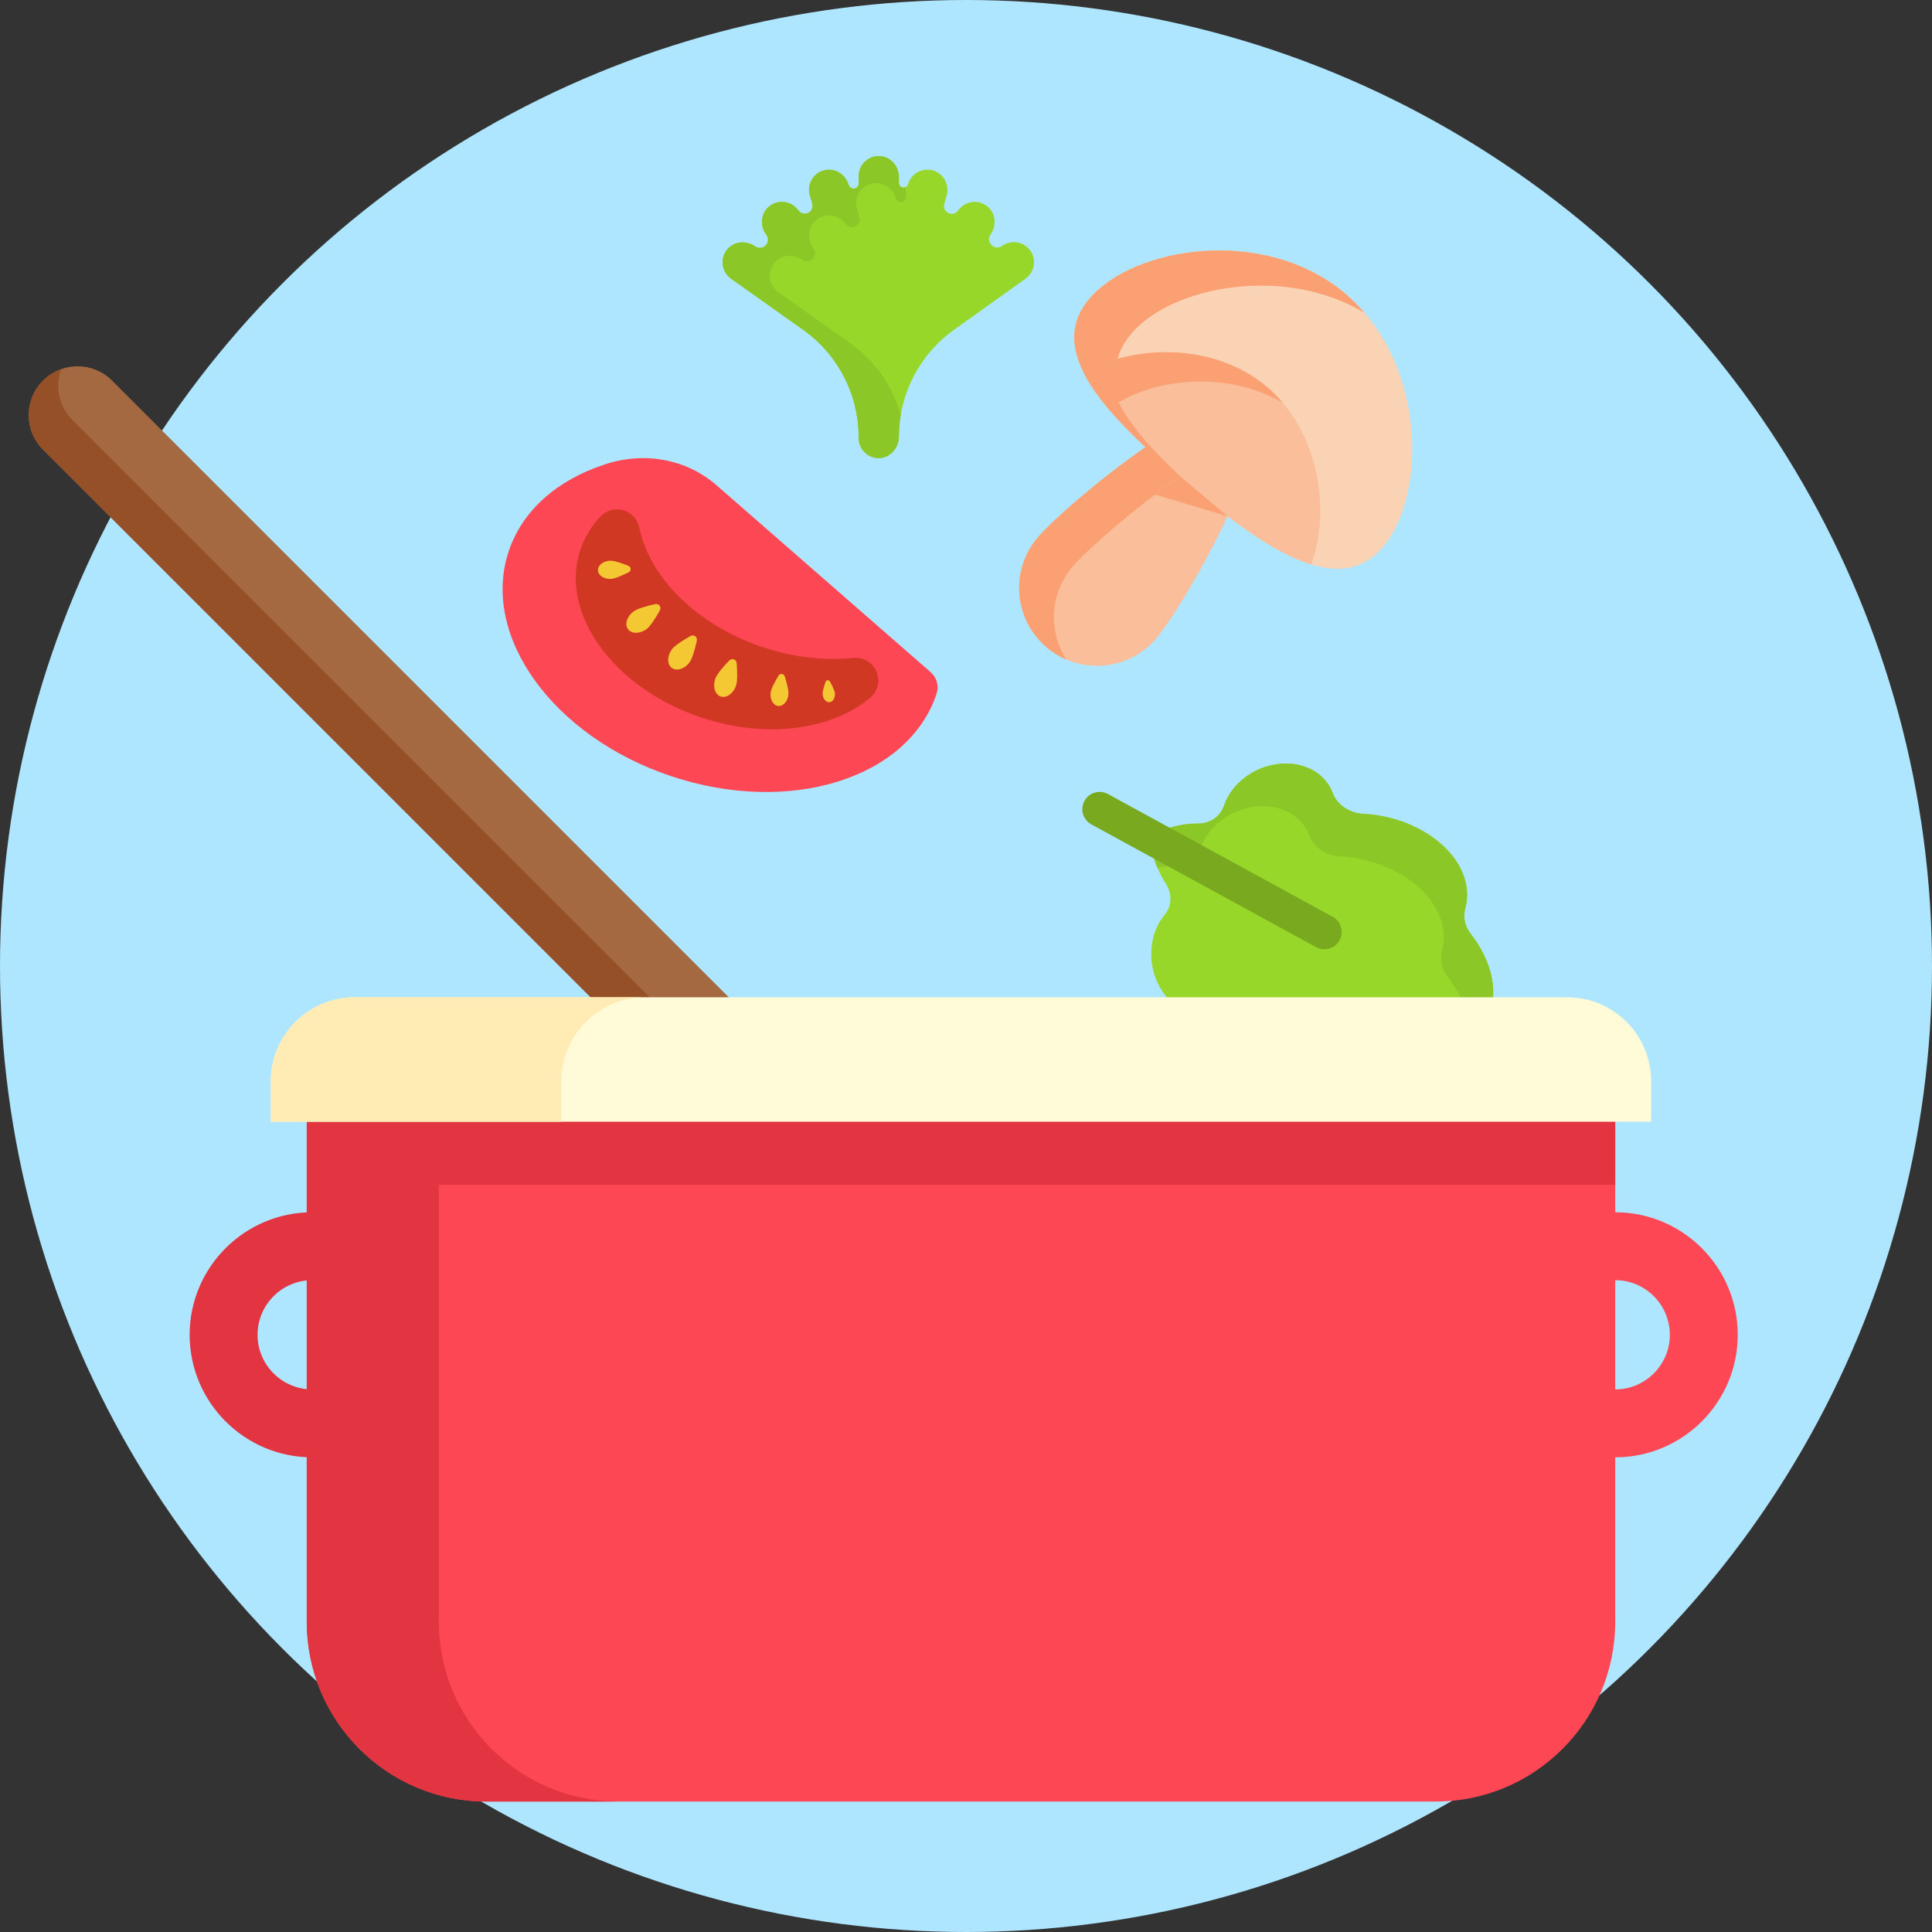
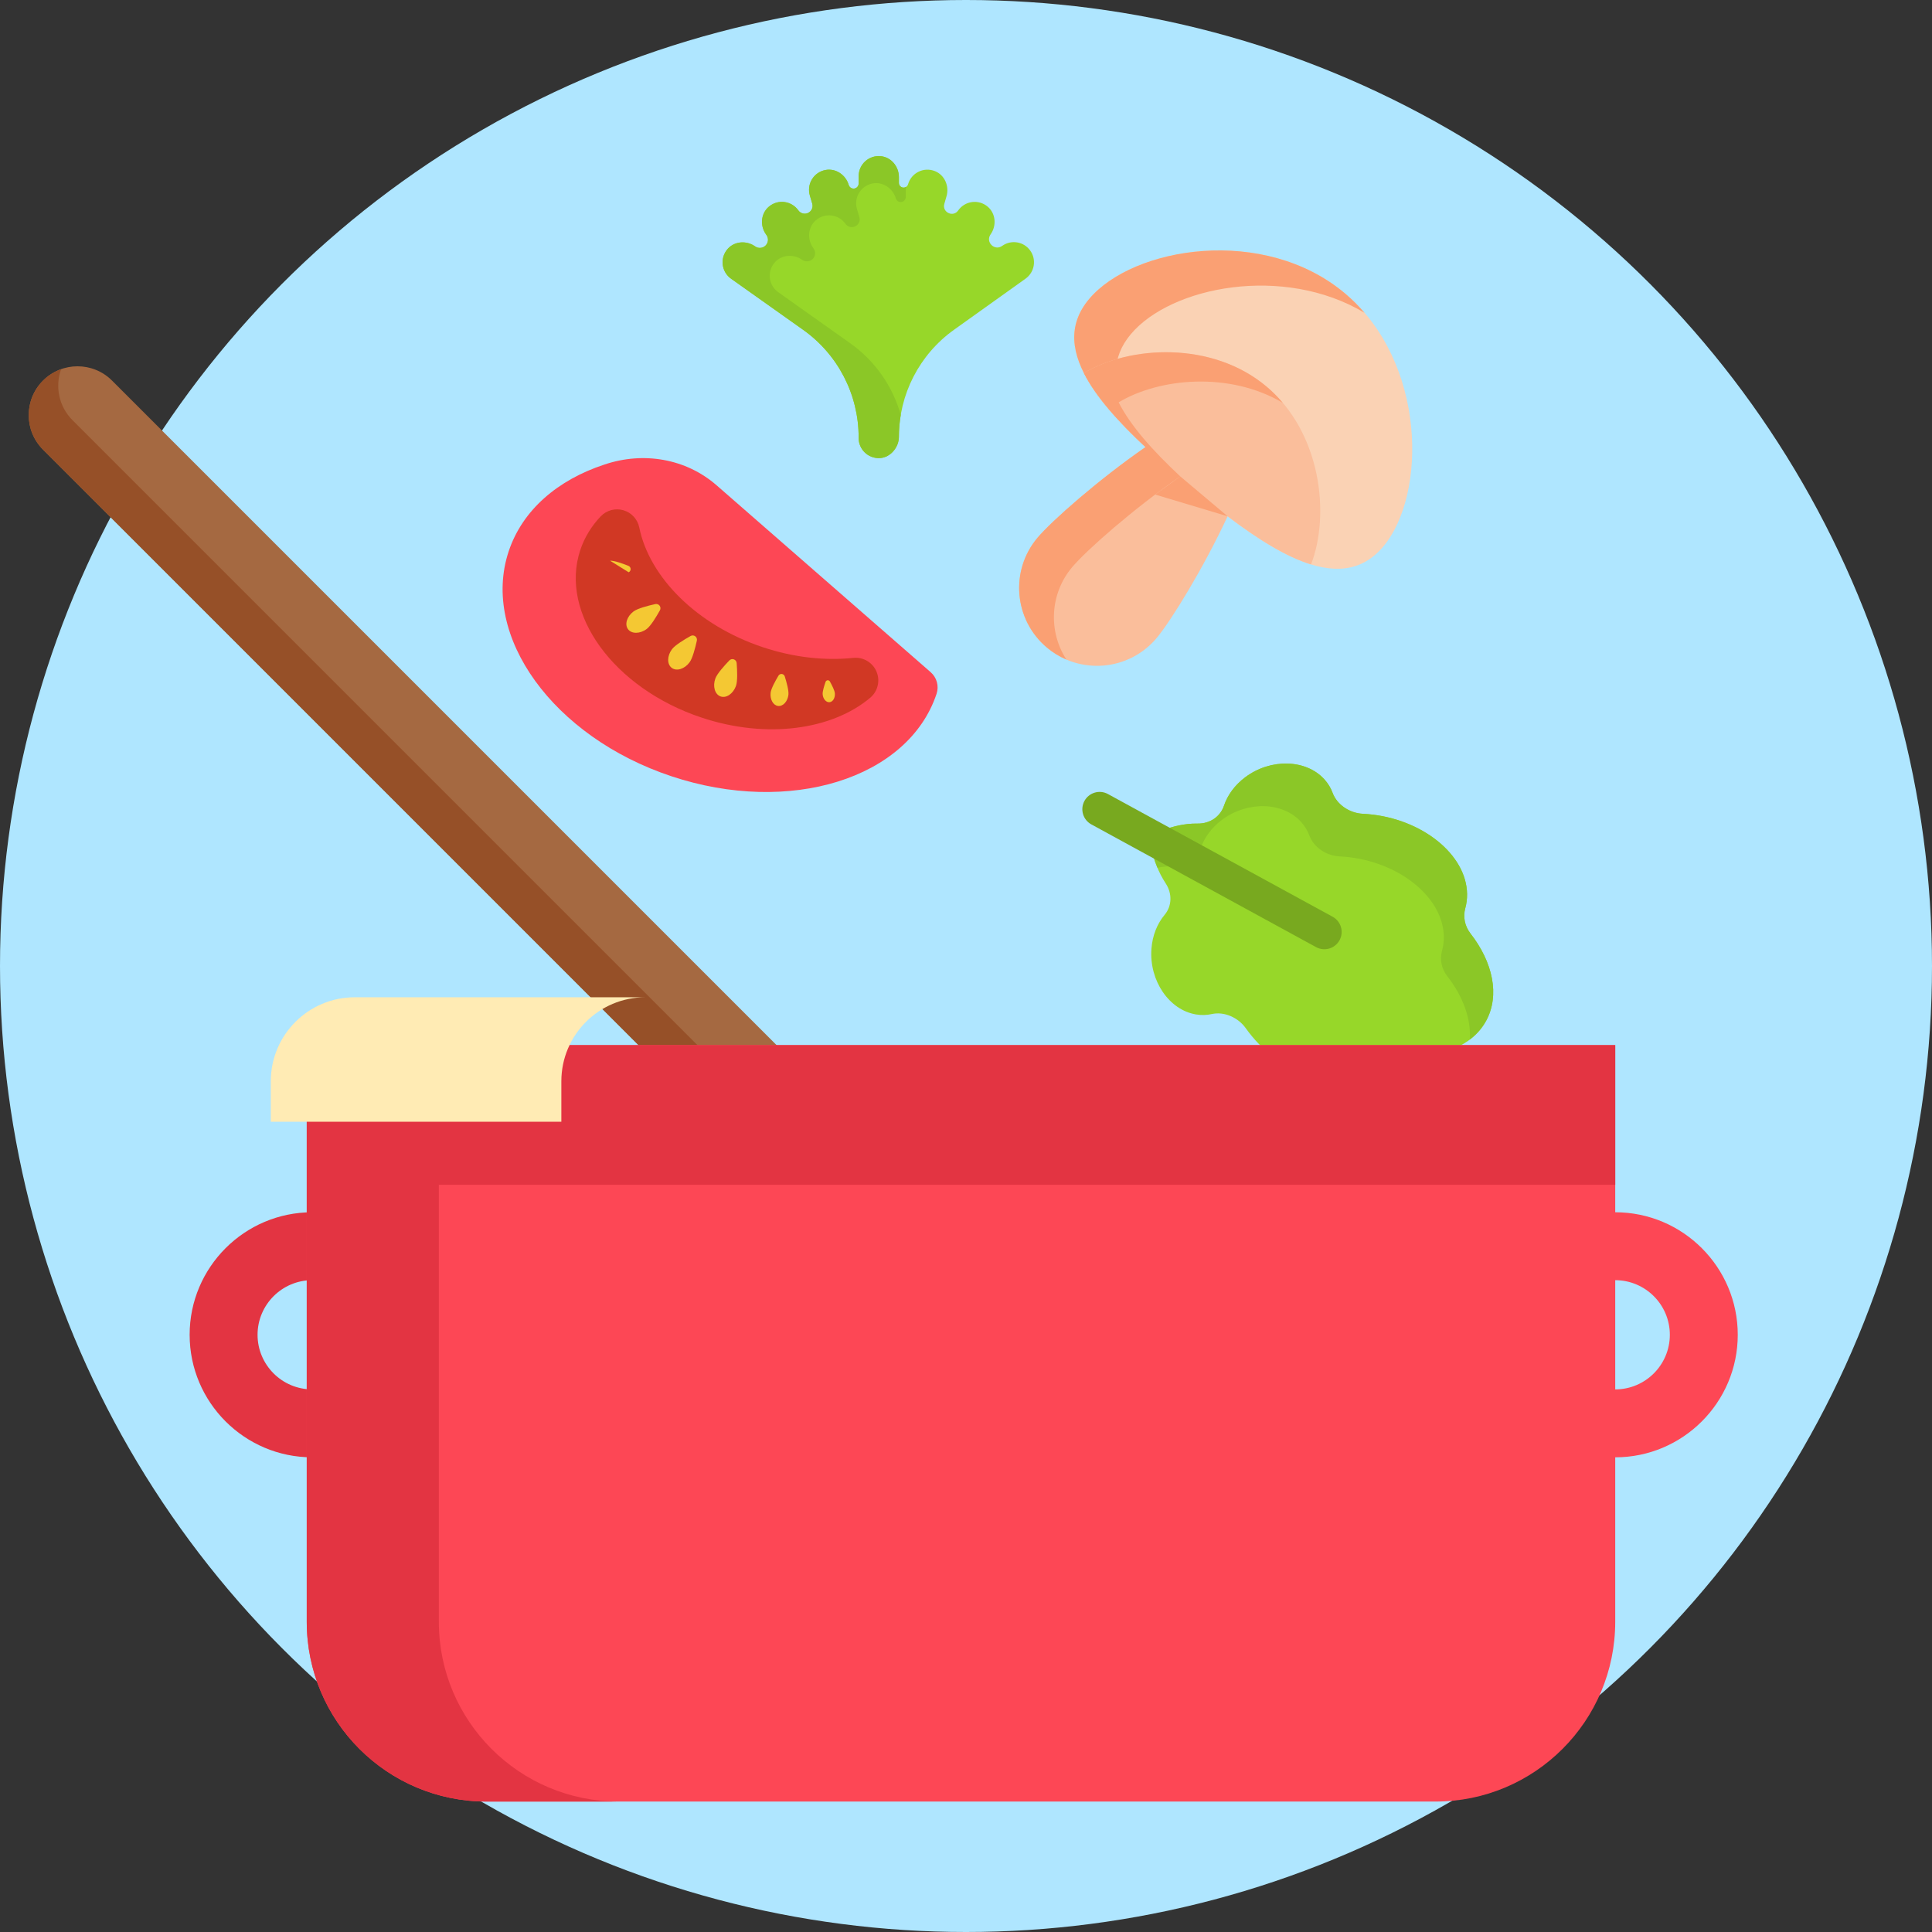
<svg xmlns="http://www.w3.org/2000/svg" id="Layer_1" height="512" viewBox="0 0 512 512" width="512">
  <rect x="0" y="0" width="512" height="512" fill="#333333" stroke="none" />
  <g>
    <circle cx="256" cy="256" fill="#afe6ff" r="256" />
    <g>
      <path d="m226.025 297.194-18.293 18.293-196.332-196.332c-5.051-5.051-5.051-13.241 0-18.293 5.051-5.051 13.241-5.051 18.293 0z" fill="#a56941" />
      <path d="m16.19 97.842c-1.747.624-3.391 1.621-4.79 3.02-5.051 5.051-5.051 13.241 0 18.293l196.332 196.332 7.81-7.81-196.332-196.332c-3.653-3.653-4.65-8.942-3.02-13.503z" fill="#965028" />
    </g>
    <g>
      <g id="XMLID_9_">
        <g id="XMLID_10_">
          <g id="XMLID_11_">
            <path d="m316.992 268.844c1.429.233 2.824.185 4.146-.108 3.297-.73 6.976.902 8.998 3.743.256.359.52.717.794 1.072 8.796 11.411 23.125 16.198 32.005 10.691 1.077-.668 2.021-1.458 2.835-2.349 1.498-1.64 3.708-2.571 6.148-2.335 9.679.937 18.18-2.186 21.91-9.017 3.704-6.783 1.791-15.547-4.131-23.146-1.57-2.015-1.996-4.472-1.383-6.704.332-1.209.497-2.477.476-3.793-.167-10.448-11.939-19.916-26.294-21.148-.447-.038-.891-.068-1.331-.089-3.483-.165-6.844-2.379-8.013-5.547-.469-1.271-1.182-2.47-2.151-3.547-4.858-5.399-14.28-5.649-21.043-.559-2.766 2.082-4.655 4.733-5.591 7.51-.97 2.877-3.687 4.791-7.02 4.738-7.03-.111-12.651 3.449-12.651 3.449s.239 6.309 4.231 12.408c1.791 2.736 1.628 6.039-.288 8.325-1.941 2.315-3.229 5.429-3.494 9.005-.625 8.44 4.678 16.231 11.847 17.401z" fill="#97d729" />
          </g>
        </g>
      </g>
      <g>
        <path d="m311.181 229.548c3.333.053 6.05-1.861 7.02-4.738.936-2.777 2.825-5.428 5.591-7.51 6.764-5.09 16.185-4.839 21.043.559.968 1.076 1.682 2.275 2.151 3.547 1.168 3.169 4.529 5.382 8.013 5.547.44.021.884.05 1.331.089 14.355 1.232 26.127 10.7 26.294 21.148.021 1.316-.144 2.584-.476 3.793-.613 2.232-.188 4.689 1.383 6.704 4.203 5.394 6.373 11.372 5.962 16.815 1.781-1.344 3.262-2.994 4.336-4.962 3.704-6.783 1.791-15.547-4.13-23.146-1.57-2.015-1.996-4.472-1.383-6.704.332-1.209.497-2.477.476-3.793-.167-10.448-11.939-19.916-26.294-21.148-.447-.038-.891-.068-1.331-.089-3.483-.165-6.845-2.379-8.013-5.547-.469-1.271-1.182-2.47-2.151-3.547-4.858-5.399-14.28-5.649-21.043-.559-2.766 2.081-4.655 4.733-5.591 7.51-.97 2.877-3.687 4.791-7.02 4.738-7.03-.111-12.651 3.449-12.651 3.449s.149 3.742 2.035 8.245c1.383-.261 2.877-.426 4.448-.401z" fill="#8bc727" />
      </g>
      <g>
        <path d="m287.016 215.741c-.33-1.126-.232-2.377.375-3.489 1.214-2.222 3.999-3.039 6.221-1.826l59.553 32.523c2.222 1.214 3.04 3.999 1.826 6.221s-3.999 3.039-6.221 1.826l-59.553-32.523c-1.111-.606-1.87-1.606-2.201-2.732z" fill="#78a91f" />
      </g>
    </g>
    <g>
      <g>
        <path d="m82.728 386.205c-17.905 0-32.472-14.566-32.472-32.471s14.567-32.471 32.472-32.471 32.471 14.566 32.471 32.471-14.567 32.471-32.471 32.471zm0-46.942c-7.979 0-14.472 6.492-14.472 14.471s6.492 14.471 14.472 14.471 14.471-6.492 14.471-14.471-6.492-14.471-14.471-14.471z" fill="#e33442" />
      </g>
      <g>
        <path d="m428.053 386.205c-17.905 0-32.471-14.566-32.471-32.471s14.566-32.471 32.471-32.471 32.471 14.566 32.471 32.471-14.566 32.471-32.471 32.471zm0-46.942c-7.979 0-14.471 6.492-14.471 14.471s6.492 14.471 14.471 14.471 14.471-6.492 14.471-14.471-6.492-14.471-14.471-14.471z" fill="#fd4755" />
      </g>
      <g>
        <path d="m380.4 477.434h-251.457c-26.318 0-47.652-21.335-47.652-47.652v-152.806h346.762v152.805c0 26.318-21.335 47.653-47.653 47.653z" fill="#fd4755" />
      </g>
      <g>
        <path d="m116.296 429.782v-115.806h311.757v-37h-346.762v152.805c0 26.318 21.335 47.652 47.652 47.652h35.006c-26.318.001-47.653-21.334-47.653-47.651z" fill="#e33442" />
      </g>
      <g>
-         <path d="m415.313 264.289h-321.282c-12.297 0-22.267 9.969-22.267 22.267v10.72h365.815v-10.72c0-12.298-9.969-22.267-22.266-22.267z" fill="#fffad7" />
-       </g>
+         </g>
      <path d="m171.031 264.289h-77c-12.297 0-22.267 9.969-22.267 22.267v10.72h77v-10.72c0-12.298 9.969-22.267 22.267-22.267z" fill="#ffebb4" />
    </g>
    <g>
      <path d="m366.553 144.871c-11.66 13.838-30.791 1.148-52.306-16.98s-37.267-34.828-25.608-48.667c11.66-13.838 46.315-19.574 67.831-1.446 21.515 18.128 21.743 53.255 10.083 67.093z" fill="#fad2b4" />
      <path d="m299.695 88.54c10.642-12.631 40.438-18.501 61.918-5.646-1.559-1.815-3.265-3.533-5.142-5.115-21.515-18.128-56.171-12.392-67.831 1.446s4.093 30.539 25.608 48.667c1.877 1.582 3.735 3.119 5.573 4.604-18.57-16.309-30.768-31.325-20.126-43.956z" fill="#faa073" />
      <path d="m347.439 149.582c5.108-13.205 2.671-34.95-11.77-47.117-14.44-12.167-36.283-10.879-48.43-3.605 3.16 6.233 9.025 12.802 16.329 19.625-12.376 8.563-24.841 19.54-28.629 24.037-7.343 8.715-6.23 21.732 2.484 29.075 8.715 7.343 21.732 6.23 29.075-2.485 3.789-4.497 12.491-18.643 18.831-32.293 7.962 6.041 15.432 10.706 22.11 12.763z" fill="#fabe9b" />
      <g fill="#faa073">
        <path d="m284.152 150.284c3.789-4.497 16.254-15.473 28.629-24.037-7.304-6.822-13.168-13.392-16.329-19.625 10.83-6.486 29.363-8.203 43.489.121-1.289-1.522-2.706-2.959-4.272-4.279-14.44-12.167-36.283-10.879-48.43-3.605 3.16 6.233 9.025 12.802 16.329 19.625-12.376 8.563-24.841 19.54-28.629 24.037-7.343 8.715-6.23 21.732 2.484 29.075 1.603 1.35 3.352 2.412 5.184 3.196-4.807-7.419-4.448-17.395 1.545-24.508z" />
        <path d="m325.329 136.82-12.548-10.572-6.65 4.815z" />
      </g>
    </g>
    <g>
      <path d="m233.241 121.397c2.752-.182 4.978-2.862 4.978-5.62 0-11.266 5.441-21.839 14.609-28.388l18.956-13.54c2.399-1.712 2.954-5.045 1.241-7.442-1.71-2.407-5.045-2.953-7.442-1.241-2.008 1.434-4.488-1.025-3.071-3.045l.025-.036c1.6-2.282 1.359-5.488-.761-7.297-2.432-2.075-6.055-1.57-7.846.984-1.337 1.907-4.316.483-3.671-1.755l.583-2.025c.771-2.677-.499-5.631-3.092-6.651-2.975-1.171-6.237.484-7.101 3.482-.171.593-.752.97-1.363.884s-1.066-.609-1.066-1.227v-1.55c0-2.787-2.037-5.275-4.811-5.54-3.182-.304-5.86 2.191-5.86 5.311v1.938c0 .667-.49 1.232-1.15 1.327s-1.289-.31-1.477-.949c-.785-2.674-3.441-4.488-6.178-3.96-3.139.605-5.005 3.752-4.126 6.747l.636 2.165c.286.973-.174 2.01-1.086 2.452-.913.442-2.011.159-2.597-.668-1.807-2.545-5.426-3.034-7.849-.949-2.113 1.818-2.341 5.027-.729 7.302l.133.188c.607.858.508 2.028-.235 2.771s-1.914.842-2.772.234c-2.243-1.591-5.409-1.417-7.245.63-1.959 2.184-1.768 5.401.18 7.349.21.21.441.406.691.583l19.1 13.546c9.224 6.542 14.704 17.148 14.704 28.456v.211c0 1.474.598 2.807 1.563 3.773 1.042 1.042 2.515 1.656 4.129 1.55z" fill="#97d729" />
      <g>
        <path d="m238.716 109.97c-2.139-7.585-6.8-14.327-13.382-18.995l-19.1-13.546c-.25-.177-.481-.373-.691-.583-1.948-1.948-2.139-5.165-.18-7.349 1.836-2.047 5.002-2.221 7.245-.63.857.608 2.028.509 2.772-.234.743-.743.843-1.914.235-2.771l-.133-.188c-1.611-2.275-1.384-5.484.729-7.302 2.423-2.084 6.042-1.595 7.849.949.586.827 1.684 1.11 2.597.668s1.372-1.479 1.086-2.452l-.636-2.165c-.879-2.995.987-6.142 4.126-6.747 2.736-.528 5.392 1.286 6.177 3.96.188.64.817 1.044 1.477.949s1.15-.66 1.15-1.327v-1.938c0-.255.045-.498.079-.744-.241.152-.533.224-.833.181-.611-.086-1.066-.609-1.066-1.227v-1.55c0-2.787-2.037-5.275-4.811-5.54-3.182-.304-5.86 2.191-5.86 5.311v1.938c0 .667-.49 1.232-1.15 1.327s-1.289-.31-1.477-.949c-.785-2.674-3.441-4.487-6.177-3.96-3.139.605-5.005 3.752-4.126 6.747l.636 2.165c.286.973-.174 2.01-1.086 2.452-.913.442-2.011.159-2.597-.668-1.807-2.545-5.426-3.034-7.849-.949-2.113 1.818-2.341 5.027-.729 7.302l.133.188c.607.858.508 2.029-.235 2.771-.744.743-1.914.842-2.772.234-2.243-1.591-5.409-1.417-7.245.63-1.959 2.184-1.768 5.401.18 7.349.21.21.441.406.691.583l19.1 13.546c9.224 6.542 14.704 17.149 14.704 28.456v.211c0 1.474.598 2.807 1.563 3.773 1.043 1.043 2.516 1.658 4.13 1.551 2.752-.182 4.978-2.862 4.978-5.62.001-1.964.176-3.904.498-5.807z" fill="#8bc727" />
      </g>
    </g>
    <g>
      <path d="m246.642 178.142-56.728-49.525c-8.137-7.104-19.403-8.974-29.644-5.537-.053.018-.105.035-.158.052-12.278 4.047-21.649 11.995-25.306 22.978-7.489 22.496 11.824 49.184 43.137 59.608 31.313 10.425 62.769.639 70.259-21.857.68-2.045.065-4.3-1.56-5.719z" fill="#fd4755" />
      <g>
        <path d="m202.183 171.523c-17.607-5.862-30.105-18.626-32.773-31.739-.445-2.189-2.071-3.949-4.218-4.567s-4.461.008-6 1.626c-2.432 2.558-4.286 5.547-5.411 8.926-5.578 16.754 8.806 36.631 32.128 44.395 17.282 5.754 34.635 3.236 44.717-5.263 2.012-1.696 2.683-4.506 1.655-6.928s-3.517-3.896-6.134-3.625c-7.473.776-15.722-.08-23.964-2.825z" fill="#d13824" />
      </g>
      <g fill="#f4c833">
-         <path d="m161.681 148.595c1.098-.046 3.282.729 4.857 1.358.342.137.572.461.587.829s-.186.711-.516.876c-1.517.759-3.628 1.714-4.726 1.76-1.833.077-3.365-.94-3.421-2.272-.056-1.333 1.385-2.474 3.219-2.551z" />
+         <path d="m161.681 148.595c1.098-.046 3.282.729 4.857 1.358.342.137.572.461.587.829s-.186.711-.516.876z" />
        <path d="m167.91 162.029c1.061-.79 3.759-1.499 5.752-1.94.433-.096.882.071 1.146.427.265.356.296.833.08 1.221-.995 1.783-2.448 4.163-3.51 4.953-1.772 1.319-3.985 1.345-4.943.058s-.297-3.4 1.475-4.719z" />
        <path d="m178.078 172.058c.789-1.062 3.167-2.519 4.948-3.516.387-.217.865-.186 1.221.078s.524.713.429 1.146c-.439 1.994-1.144 4.692-1.933 5.755-1.317 1.774-3.428 2.436-4.716 1.48s-1.266-3.169.051-4.943z" />
        <path d="m189.572 179.815c.447-1.245 2.301-3.328 3.717-4.799.307-.319.774-.429 1.191-.279s.708.53.742.972c.158 2.035.265 4.823-.182 6.068-.746 2.079-2.575 3.325-4.085 2.783-1.509-.541-2.129-2.666-1.383-4.745z" />
        <path d="m204.228 183.561c.126-1.074 1.219-3.074 2.075-4.505.186-.311.537-.484.897-.441.36.042.661.292.77.638.5 1.591 1.099 3.79.972 4.864-.211 1.792-1.437 3.121-2.739 2.968-1.301-.155-2.186-1.732-1.975-3.524z" />
        <path d="m218.013 184.002c-.063-.737.394-2.228.771-3.305.082-.234.293-.398.54-.419s.483.104.604.321c.554.998 1.258 2.389 1.321 3.126.105 1.23-.534 2.29-1.427 2.366s-1.704-.859-1.809-2.089z" />
      </g>
    </g>
  </g>
</svg>